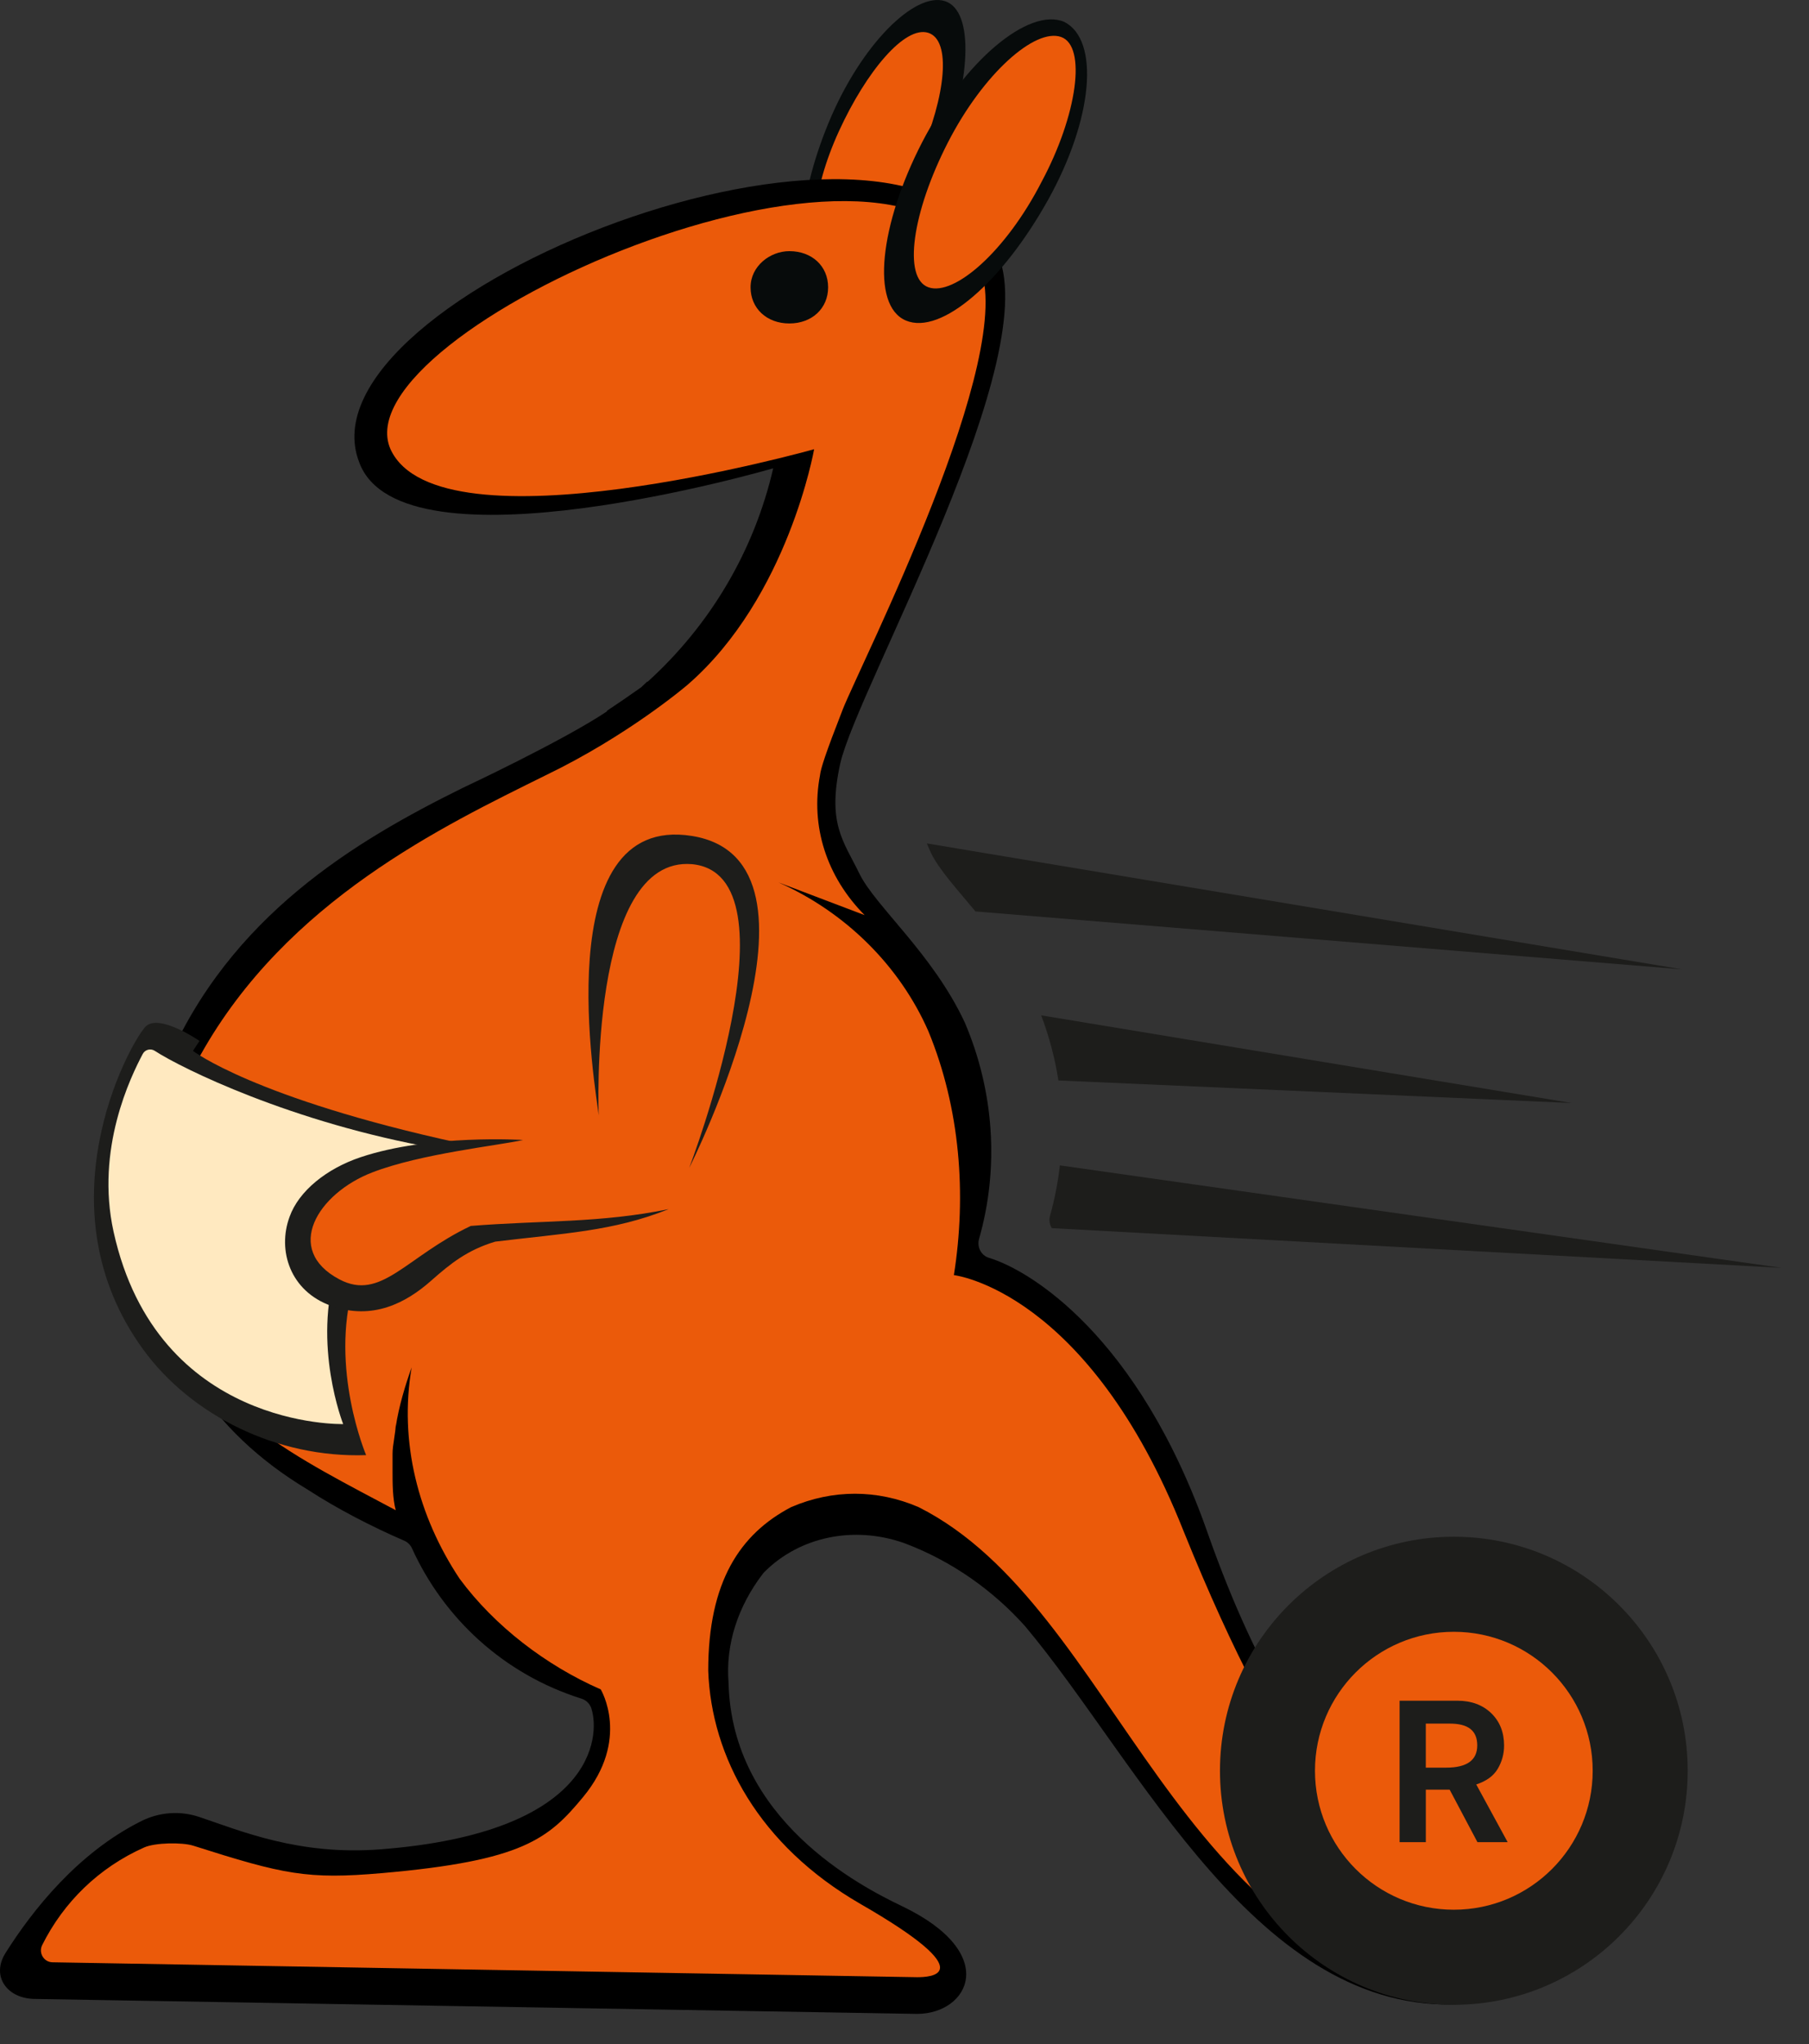
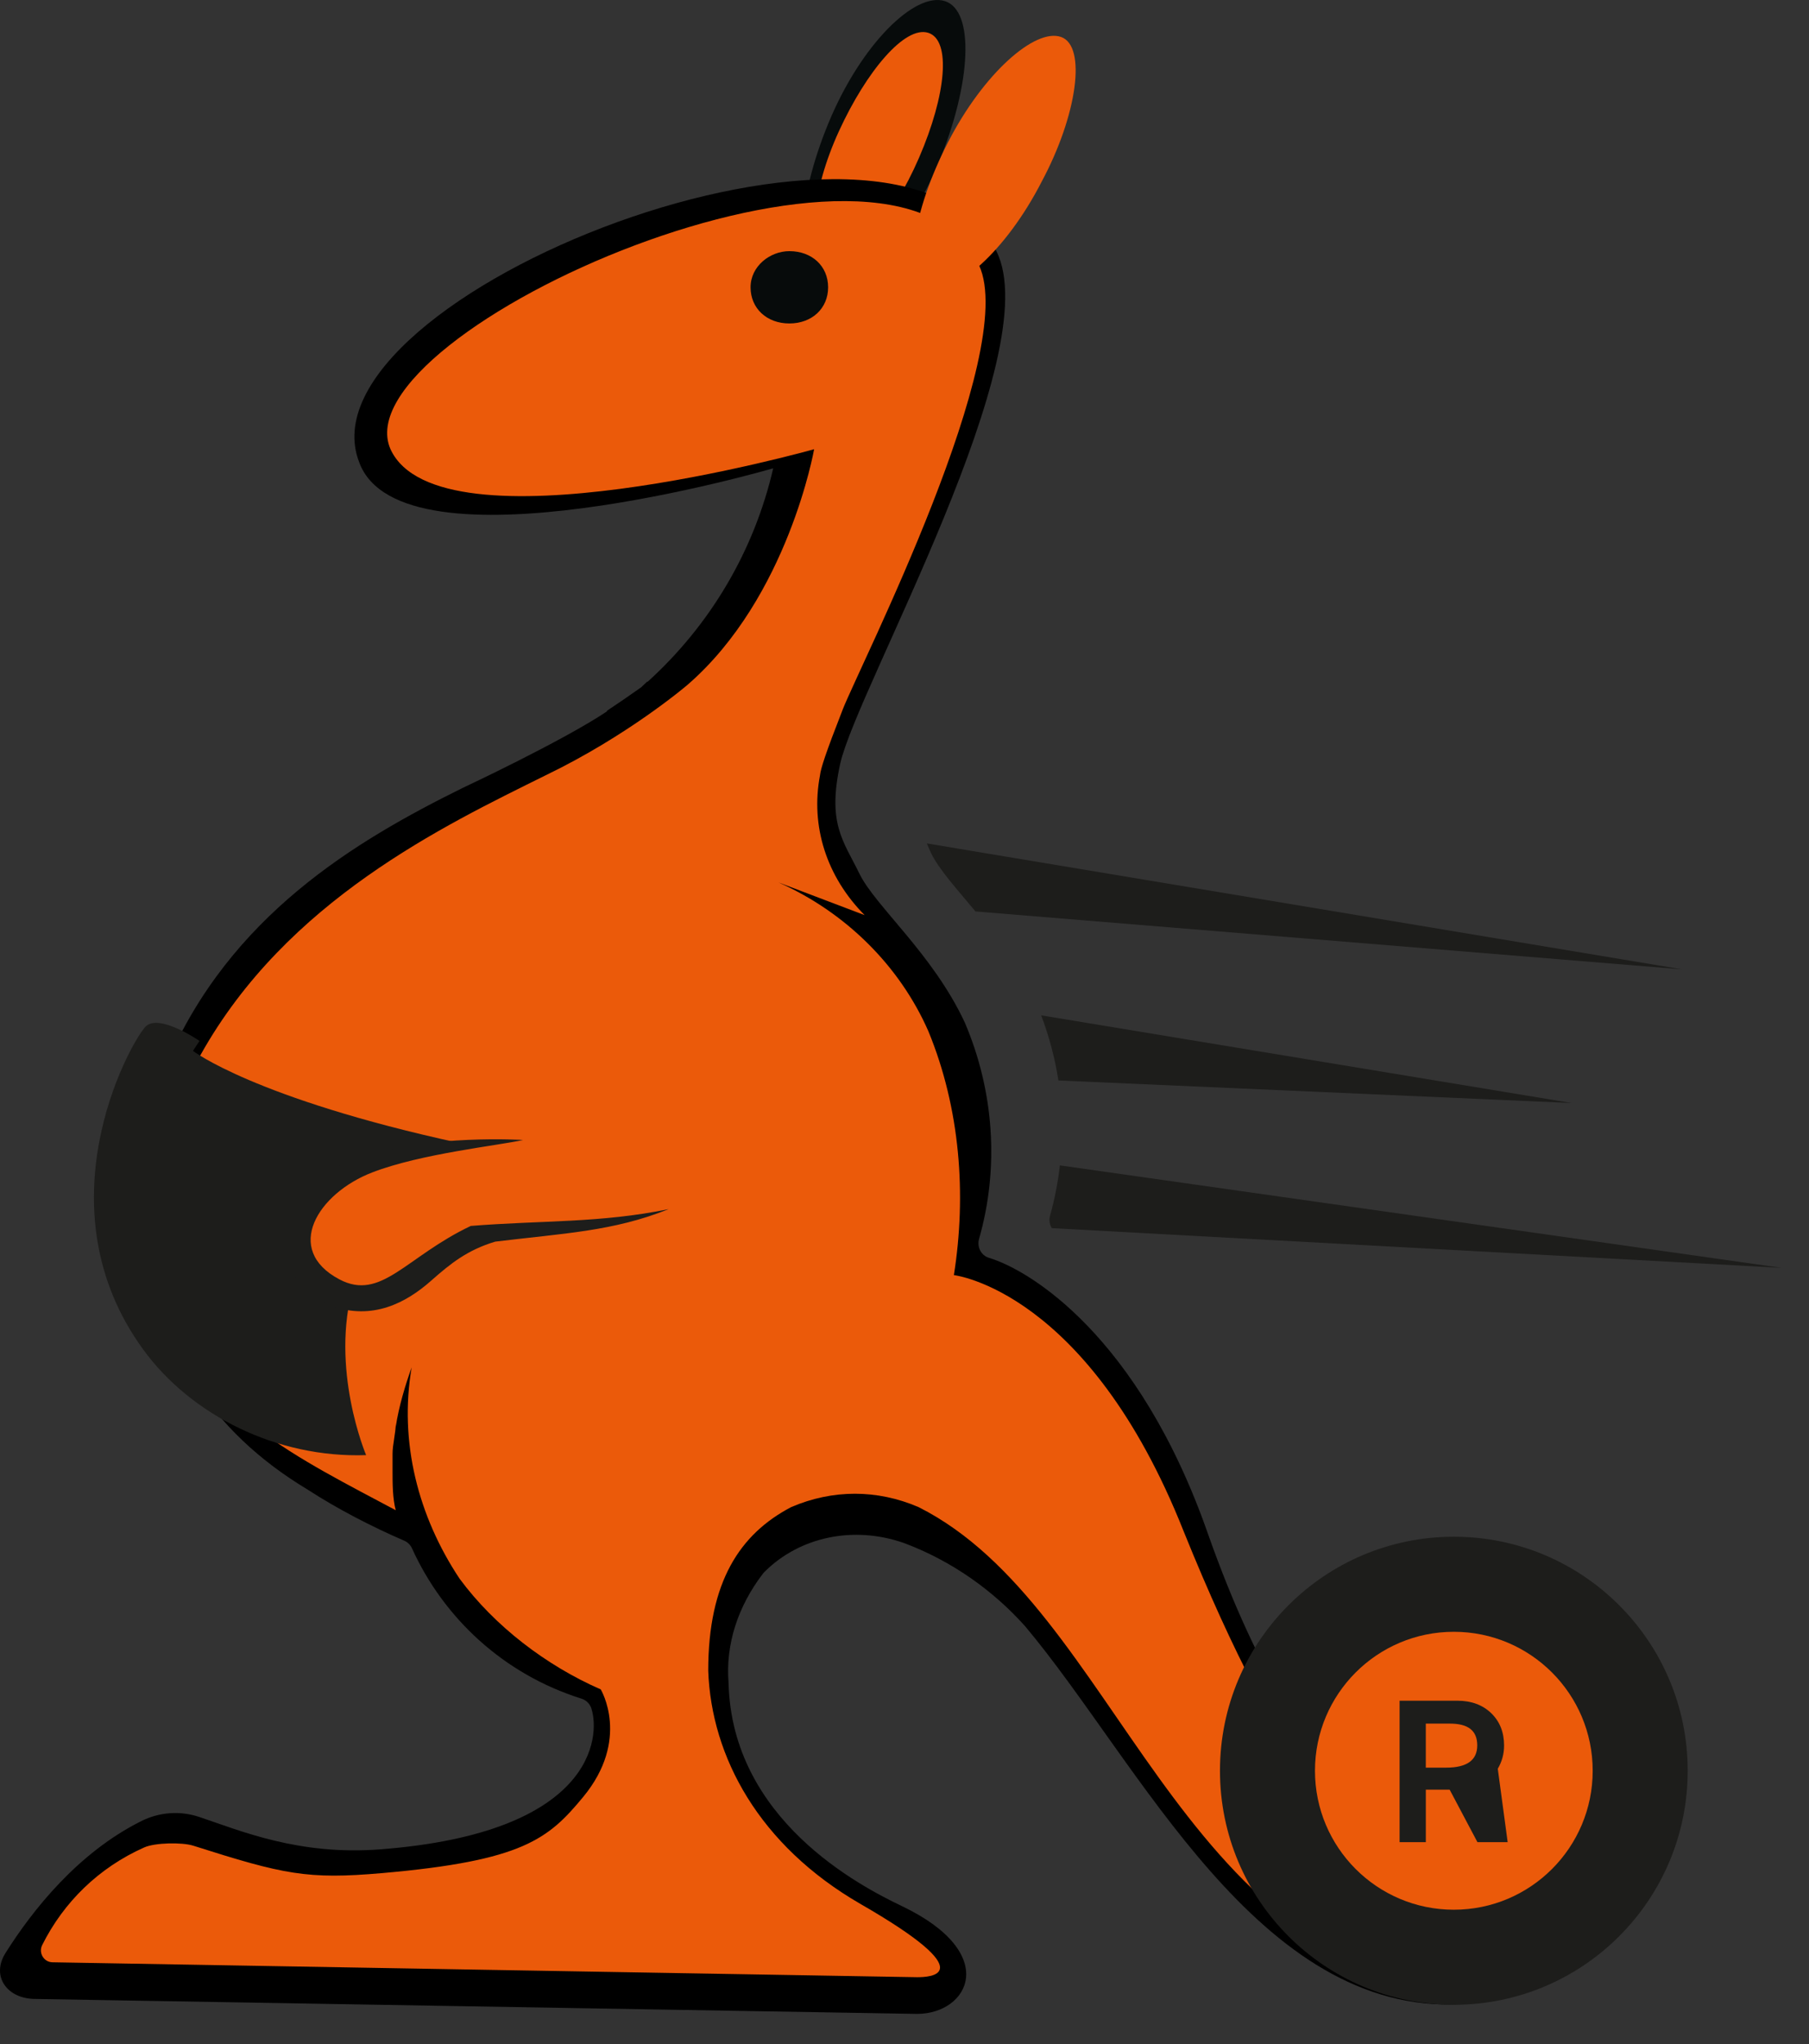
<svg xmlns="http://www.w3.org/2000/svg" width="54" height="61" viewBox="0 0 54 61" fill="none">
  <rect x="0" y="0" width="54" height="61" fill="#333333" stroke="none" />
  <g id="Group 2">
    <path id="Vector" d="M28.027 4.836C27.061 7.177 25.447 8.756 24.555 8.47C23.656 8.182 23.767 6.004 24.733 3.666C25.699 1.328 27.31 -0.254 28.207 0.034C29.102 0.32 28.993 2.495 28.027 4.835" fill="#070B0B" />
    <path id="Vector_2" d="M27.435 4.705C26.623 6.58 25.47 7.852 24.772 7.639C24.079 7.425 24.224 5.699 25.044 3.912C25.864 2.125 27.008 0.765 27.705 0.978C28.401 1.192 28.246 2.83 27.435 4.705Z" fill="#EB5A0A" />
    <path id="Vector_3" d="M47.798 56.076C47.745 55.868 47.552 55.732 47.337 55.743C46.202 55.797 45.002 55.705 43.878 55.467C43.852 55.462 43.829 55.454 43.803 55.444C42.444 54.917 39.082 54.326 36.063 45.787C33.986 39.833 30.707 37.892 29.524 37.538C29.282 37.465 29.157 37.209 29.227 36.967C29.826 34.871 29.683 32.576 28.797 30.509C27.844 28.466 26.131 27.048 25.654 26.072C25.178 25.094 24.686 24.585 25.082 22.786C25.59 20.527 31.283 10.542 29.742 7.493C26.846 1.734 8.795 8.846 10.723 13.797C11.98 17.217 23.081 13.975 23.081 13.975C22.511 16.443 21.202 18.651 19.332 20.346L19.317 20.342C19.258 20.397 19.201 20.452 19.143 20.508C18.802 20.749 18.456 20.988 18.106 21.22L18.126 21.225C16.793 22.116 13.841 23.5 13.829 23.505C10.595 25.1 6.866 27.329 4.966 31.76C4.3 33.448 4.014 35.225 4.3 37.001C4.775 40.195 6.228 42.675 9.179 44.451C10.085 45.038 11.075 45.549 12.07 45.98C12.171 46.024 12.252 46.105 12.298 46.206C13.244 48.29 15.037 49.963 17.354 50.691C17.498 50.735 17.608 50.844 17.654 50.988C17.919 51.817 17.755 54.7 11.344 55.19C8.926 55.375 7.204 54.645 5.948 54.223C5.378 54.032 4.758 54.076 4.221 54.345C2.327 55.288 0.971 57.004 0.166 58.28C-0.278 58.983 0.221 59.654 1.052 59.654L27.373 60.1C28.918 60.1 29.881 58.297 26.92 56.882C25.671 56.285 21.845 54.305 21.748 50.22C21.654 49.081 22.025 47.941 22.769 46.969C22.786 46.945 22.806 46.923 22.827 46.903C23.875 45.863 25.477 45.52 26.985 46.048C28.412 46.582 29.65 47.467 30.602 48.533C34.032 52.617 37.553 60.163 43.649 59.809C48.061 59.456 48.035 57.004 47.798 56.078V56.076Z" fill="black" />
    <path id="Vector_4" d="M46.292 57.241C45.435 56.223 43.233 56.258 41.901 55.724C40.566 55.19 38.376 53.236 35.33 45.691C32.475 38.498 28.474 38.053 28.474 38.053C28.854 35.658 28.665 33.084 27.713 30.775C26.855 28.82 25.238 27.222 23.239 26.334L25.81 27.31C24.668 26.159 24.191 24.648 24.477 23.14C24.499 22.934 24.646 22.478 25.156 21.173C25.666 19.868 30.433 10.52 29.225 7.915C26.813 2.516 10.114 9.895 11.657 13.406C13.105 16.557 24.302 13.406 24.302 13.406C24.302 13.406 23.53 17.817 20.537 20.425C20.451 20.5 18.717 21.967 16.286 23.138C13.241 24.647 8.552 26.876 5.981 31.492C3.695 35.663 4.766 40.258 7.718 42.653C8.86 43.544 10.48 44.356 11.813 45.069C11.718 44.711 11.718 44.269 11.718 43.914V43.38C11.718 43.113 11.813 42.759 11.813 42.492V42.582C11.908 41.958 12.099 41.337 12.288 40.806C11.908 43.026 12.479 45.244 13.716 47.108C14.763 48.53 16.31 49.707 17.932 50.416C17.932 50.416 18.834 51.906 17.403 53.632C16.369 54.88 15.609 55.531 11.412 55.898C9.168 56.094 8.468 55.939 5.768 55.08C5.433 54.974 4.627 54.989 4.306 55.132C2.946 55.737 1.899 56.767 1.26 58.045C1.142 58.28 1.31 58.56 1.573 58.56C1.573 58.56 27.192 59.005 27.376 59.005C27.716 59.005 29.426 58.969 25.682 56.817C22.66 55.07 21.235 52.433 21.141 49.86C21.141 47.198 22.093 45.776 23.615 44.977C24.853 44.444 26.186 44.444 27.422 44.977C33.421 47.996 34.976 58.593 44.086 59.629C46.123 59.861 46.998 58.081 46.289 57.239L46.292 57.241Z" fill="#EB5A0A" />
    <path id="Vector_5" d="M22.405 8.574C22.405 7.944 22.985 7.495 23.563 7.495C24.239 7.495 24.72 7.944 24.72 8.574C24.72 9.204 24.237 9.653 23.563 9.653C22.889 9.653 22.405 9.204 22.405 8.574Z" fill="#070B0B" />
    <path id="Vector_6" d="M13.687 34.105C7.592 32.775 5.76 31.361 5.76 31.361L5.955 31.064C5.955 31.064 4.721 30.212 4.333 30.65C3.823 31.223 1.194 36.059 4.282 40.283C5.707 42.233 8.26 43.516 10.929 43.425C10.929 43.425 9.831 40.839 10.554 38.35C11 36.816 12.261 35.346 13.689 34.103" fill="#1D1D1B" />
-     <path id="Vector_7" d="M20.575 34.849C20.575 34.849 23.921 26.103 20.657 25.789C17.561 25.528 17.872 33.288 17.872 33.288C17.799 32.598 16.305 24.25 20.654 24.947C25.213 25.675 20.575 34.85 20.575 34.85" fill="#1D1D1B" />
-     <path id="Vector_8" d="M10.245 42.498C10.245 42.498 4.69 42.653 3.39 36.757C2.844 34.279 3.908 32.122 4.26 31.454C4.33 31.321 4.497 31.279 4.622 31.361C5.415 31.879 8.715 33.508 13.037 34.272C13.037 34.272 10.807 35.462 10.057 37.8C9.31 40.13 10.243 42.496 10.243 42.496L10.245 42.498Z" fill="#FFE9C0" />
    <path id="Vector_9" d="M43.398 59.828C47.253 59.828 50.379 56.701 50.379 52.844C50.379 48.987 47.253 45.86 43.398 45.86C39.542 45.86 36.417 48.987 36.417 52.844C36.417 56.701 39.542 59.828 43.398 59.828Z" fill="#1D1D1B" />
    <path id="Vector_10" d="M43.398 56.991C45.687 56.991 47.543 55.134 47.543 52.844C47.543 50.554 45.687 48.697 43.398 48.697C41.108 48.697 39.253 50.554 39.253 52.844C39.253 55.134 41.108 56.991 43.398 56.991Z" fill="#EB5A0A" />
-     <path id="Vector_11" d="M41.778 50.754H43.505C43.919 50.754 44.255 50.877 44.513 51.125C44.77 51.373 44.898 51.696 44.898 52.094C44.898 52.34 44.835 52.571 44.71 52.784C44.585 52.997 44.37 53.154 44.067 53.253L45.005 54.975H44.103L43.273 53.408H42.562V54.975H41.779V50.754H41.778ZM42.561 51.435V52.751H43.17C43.788 52.751 44.097 52.53 44.097 52.087C44.097 51.645 43.824 51.437 43.279 51.437H42.562L42.561 51.435Z" fill="#1D1D1B" />
+     <path id="Vector_11" d="M41.778 50.754H43.505C43.919 50.754 44.255 50.877 44.513 51.125C44.77 51.373 44.898 51.696 44.898 52.094C44.898 52.34 44.835 52.571 44.71 52.784L45.005 54.975H44.103L43.273 53.408H42.562V54.975H41.779V50.754H41.778ZM42.561 51.435V52.751H43.17C43.788 52.751 44.097 52.53 44.097 52.087C44.097 51.645 43.824 51.437 43.279 51.437H42.562L42.561 51.435Z" fill="#1D1D1B" />
    <path id="Vector_12" d="M19.52 35.803C17.738 36.182 14.663 34.489 15.311 34.335C15.311 34.335 12.868 34.173 11.049 34.803C10.158 35.111 9.427 35.719 9.187 36.416C8.863 37.324 9.2 38.43 10.283 38.827C11.366 39.223 12.244 38.743 12.899 38.144C13.411 37.677 13.848 37.315 14.579 37.087C16.362 36.86 18.063 36.408 19.522 35.803" fill="#EB5A0A" />
    <path id="Vector_13" d="M19.962 36.083C17.933 36.501 16.177 36.416 14.054 36.585C12.116 37.503 11.379 38.841 10.13 38.179C8.453 37.291 9.481 35.617 11.112 34.988C12.574 34.425 14.878 34.187 15.615 34.02C15.615 34.02 12.833 33.841 10.763 34.535C9.749 34.874 8.917 35.545 8.644 36.313C8.274 37.315 8.658 38.535 9.891 38.972C11.124 39.41 12.124 38.88 12.869 38.22C13.452 37.705 13.949 37.305 14.782 37.054C16.811 36.805 18.301 36.751 19.962 36.083Z" fill="#1D1D1B" />
-     <path id="Vector_14" d="M31.286 5.963C29.934 8.394 28.101 10.013 27.04 9.565C25.979 9.113 26.268 6.685 27.523 4.252C28.779 1.824 30.708 0.204 31.769 0.653C32.83 1.193 32.638 3.533 31.286 5.964" fill="#070B0B" />
    <path id="Vector_15" d="M31.093 5.424C30.032 7.495 28.488 8.844 27.716 8.574C26.942 8.304 27.233 6.324 28.295 4.253C29.356 2.184 30.901 0.833 31.673 1.103C32.445 1.373 32.156 3.443 31.093 5.424Z" fill="#EB5A0A" />
    <path id="Vector_16" d="M53.175 37.836L31.638 34.778C31.58 35.285 31.483 35.787 31.345 36.279C31.307 36.41 31.332 36.544 31.397 36.651L53.175 37.836Z" fill="#1D1D1B" />
    <path id="Vector_17" d="M46.914 32.917L31.081 30.301C31.318 30.934 31.494 31.585 31.594 32.244L46.914 32.917Z" fill="#1D1D1B" />
    <path id="Vector_18" d="M27.798 25.468C28.025 25.936 28.54 26.506 29.118 27.2L50.208 28.928L27.667 25.17C27.708 25.271 27.75 25.37 27.798 25.468Z" fill="#1D1D1B" />
  </g>
</svg>